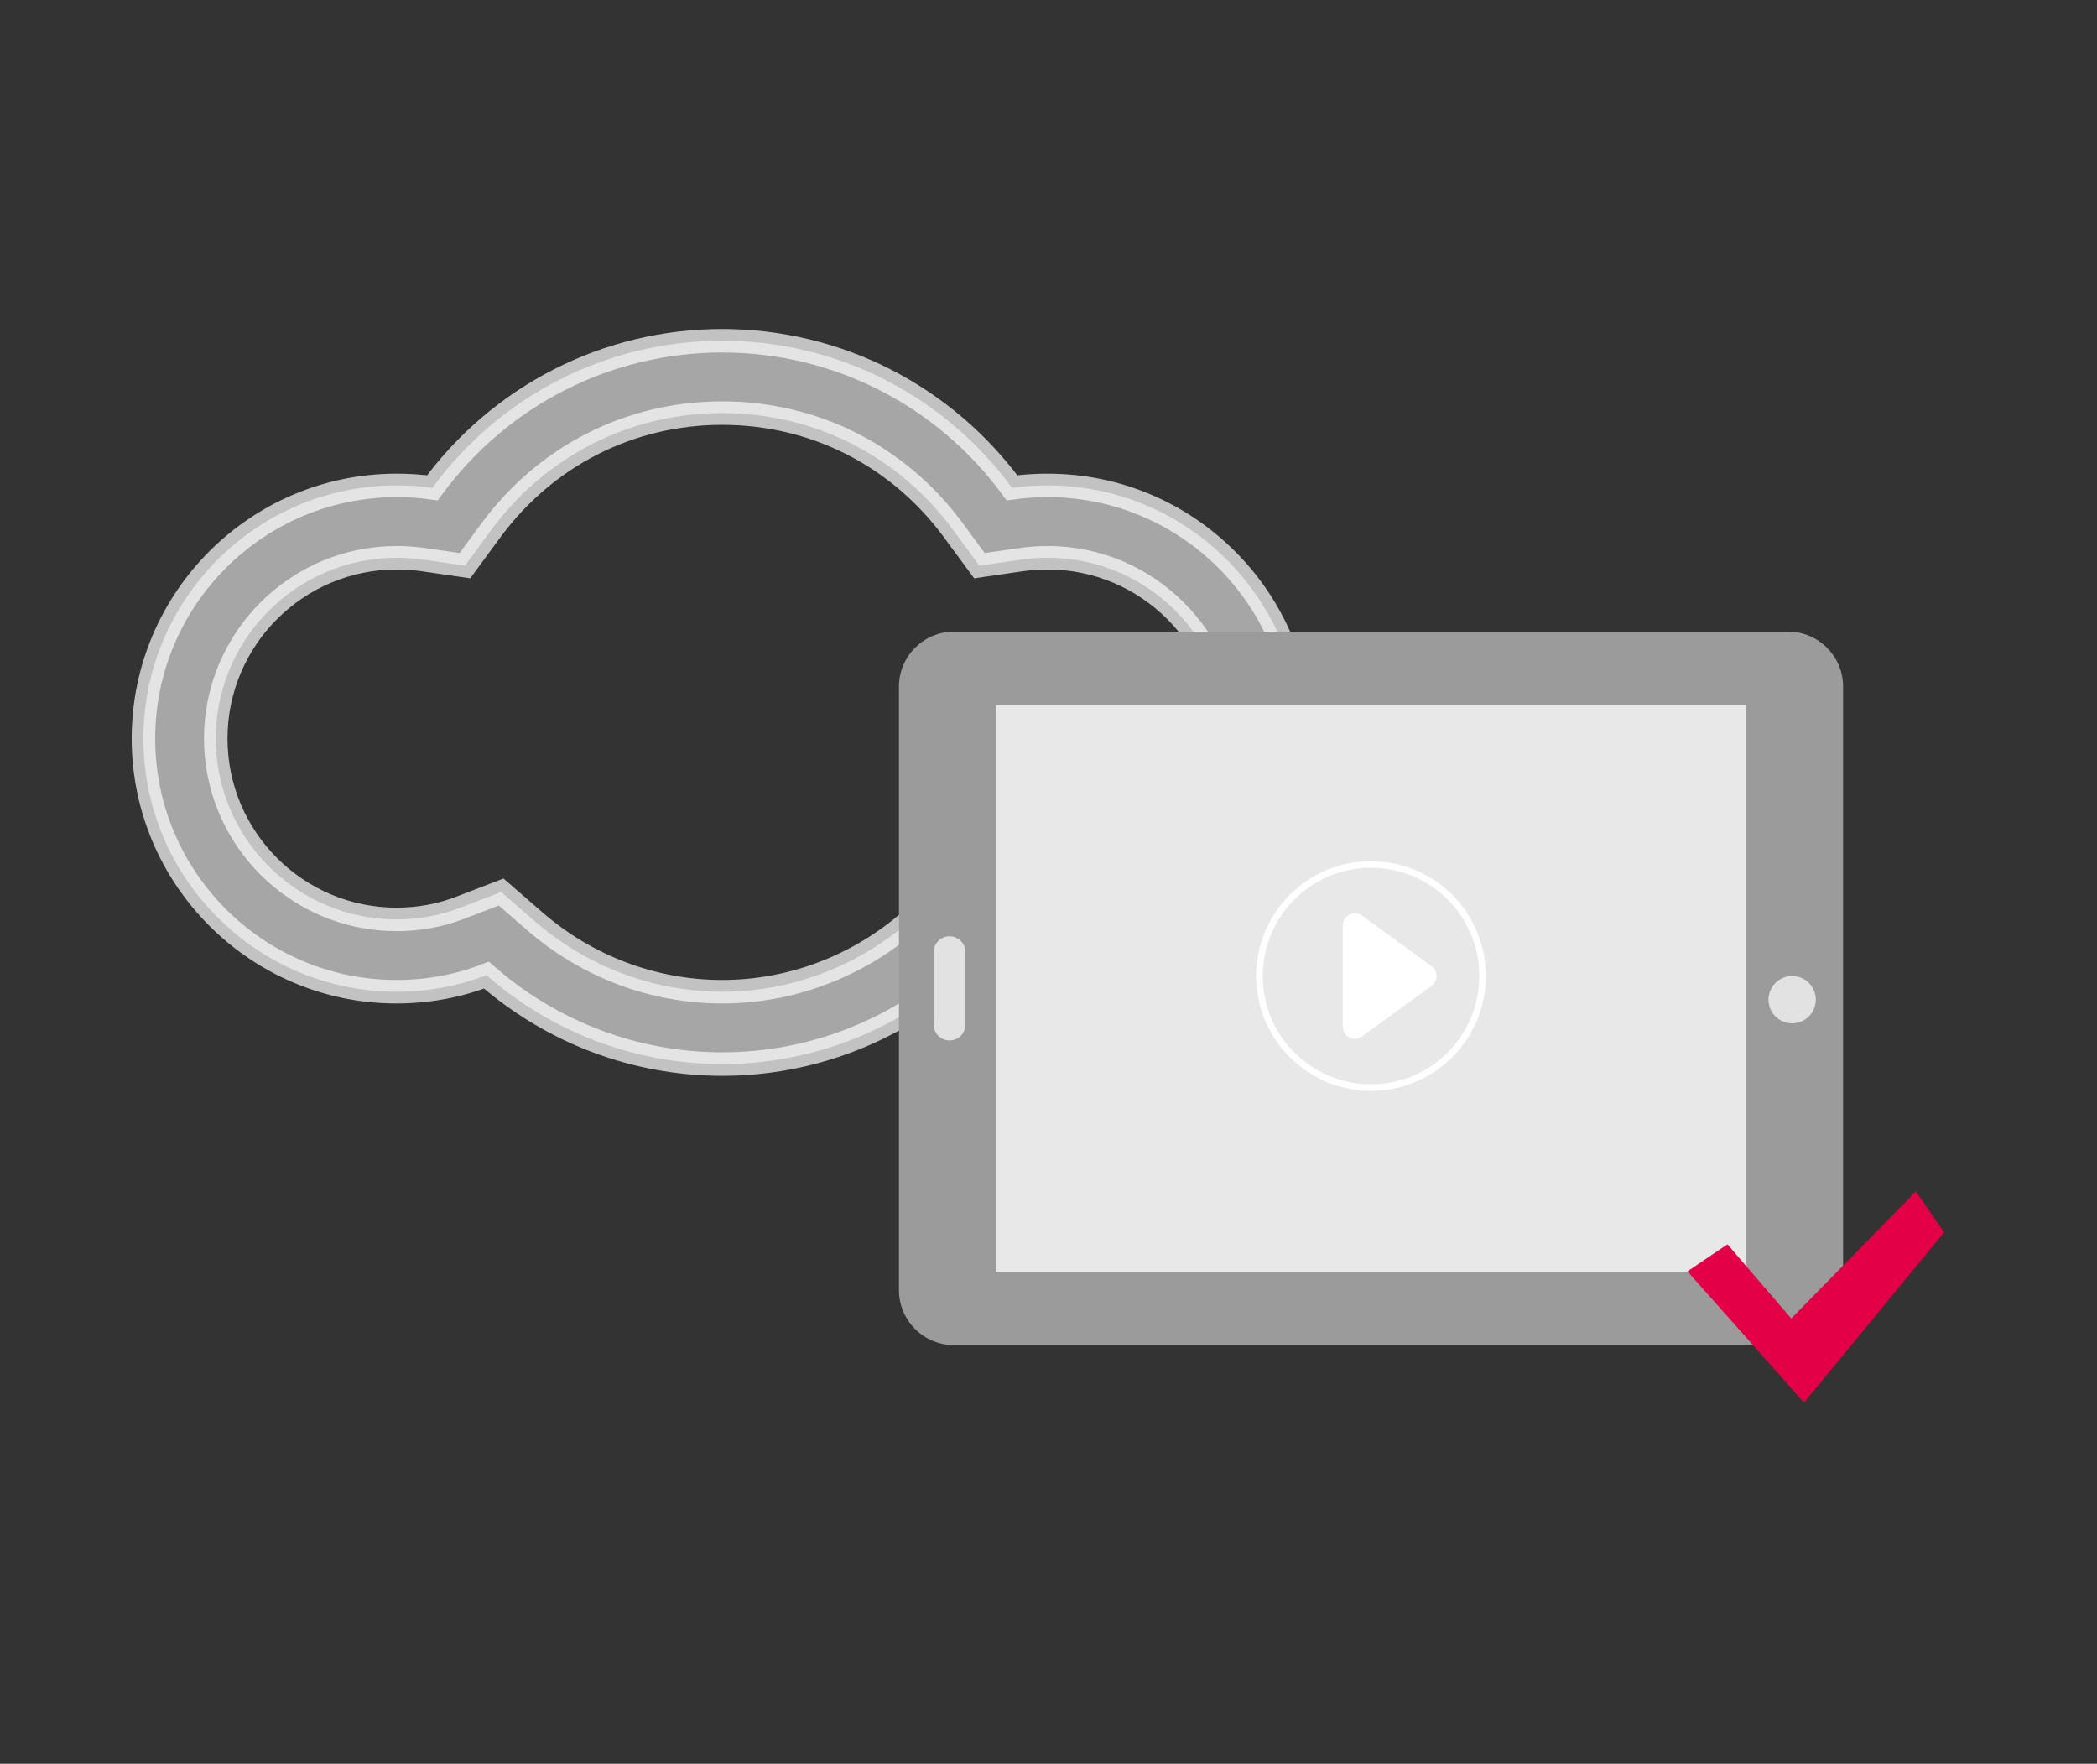
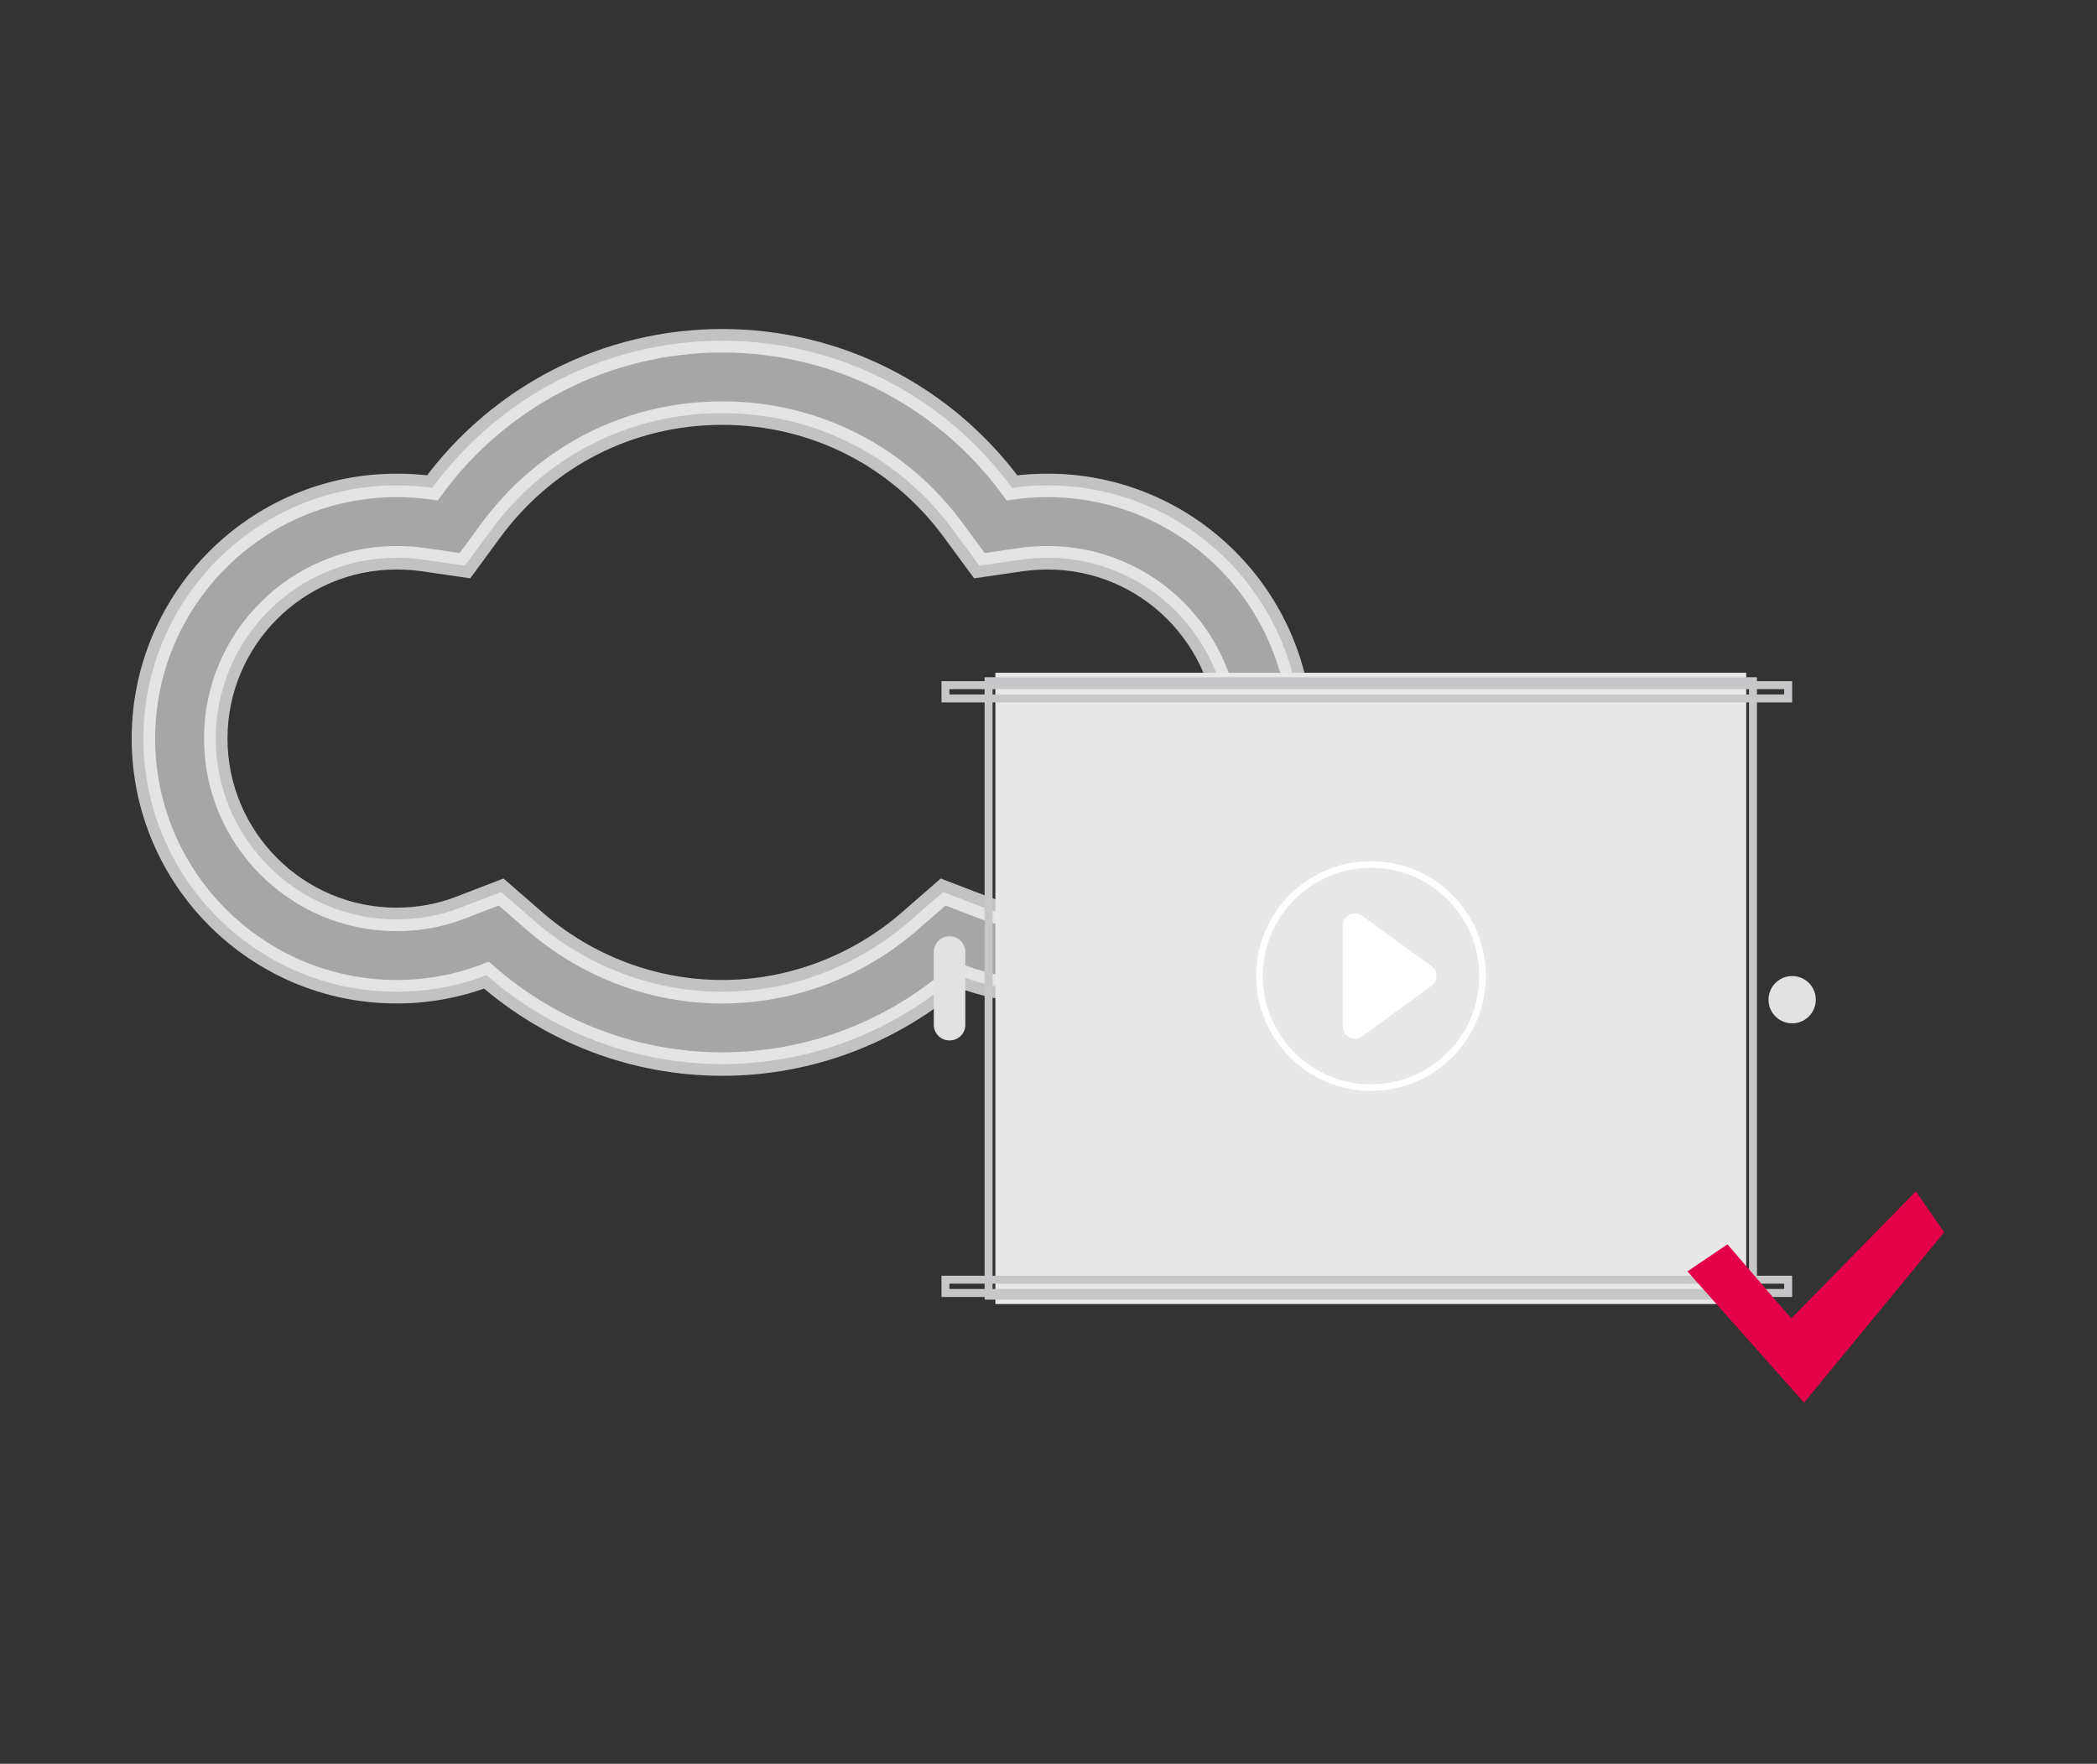
<svg xmlns="http://www.w3.org/2000/svg" version="1.1" x="0px" y="0px" width="258px" height="217px" viewBox="-16.2 -40.479 258 217" enable-background="new -16.2 -40.479 258 217" xml:space="preserve">
  <rect x="-16.2" y="-40.479" width="258" height="217" fill="#333333" stroke="none" />
  <defs>
</defs>
  <path opacity="0.7" fill="#D8D8D8" stroke="#FFFFFF" stroke-width="2.891" stroke-miterlimit="10" d="M112.713,19.243  c-1.48,0-2.957,0.089-4.405,0.296C99.999,8.229,86.887,1.445,72.651,1.445c-14.233,0-27.347,6.784-35.655,18.094  c-1.463-0.207-2.926-0.296-4.404-0.296c-17.177,0-31.146,13.97-31.146,31.146s13.97,31.146,31.146,31.146  c3.814,0,7.539-0.68,11.057-2.039c8.043,7.036,18.301,10.939,29.003,10.939c10.719,0,20.961-3.903,29.003-10.939  c3.52,1.359,7.244,2.039,11.059,2.039c17.176,0,31.145-13.969,31.145-31.146S129.889,19.243,112.713,19.243z M112.713,72.638  c-2.721,0-5.352-0.475-7.865-1.448l-5.012-1.923l-4.035,3.519c-6.461,5.647-14.693,8.75-23.149,8.75  c-8.47,0-16.688-3.103-23.15-8.75l-4.047-3.519l-4.998,1.923c-2.513,0.974-5.159,1.448-7.864,1.448  c-12.27,0-22.248-9.978-22.248-22.248c0-12.269,9.979-22.247,22.248-22.247c1.064,0,2.1,0.074,3.134,0.207l5.277,0.768l3.149-4.286  c6.77-9.224,17.146-14.485,28.499-14.485s21.729,5.262,28.485,14.471l3.165,4.301l5.277-0.768c1.034-0.133,2.068-0.207,3.134-0.207  c12.268,0,22.231,9.979,22.231,22.247C134.944,62.66,124.98,72.638,112.713,72.638z" />
  <rect x="106.263" y="42.293" fill="#E8E8E8" width="92.38" height="77.67" />
  <path fill="#C7C6C9" d="M104.938,119.418h95.029V42.84h-95.029V119.418z M105.918,43.819h93.067v74.618h-93.067V43.819z" />
  <path fill="#C7C6C9" d="M99.633,119.089h104.661v-2.611H99.633V119.089z M100.611,117.455h102.701v0.653H100.611V117.455z" />
  <path fill="#C7C6C9" d="M99.633,45.94h104.661v-2.612H99.633V45.94z M100.611,44.309h102.701v0.652H100.611V44.309z" />
-   <path fill="#9B9B9B" d="M203.79,37.232H101.174c-3.74,0-6.775,3.033-6.775,6.773v74.233c0,3.741,3.035,6.774,6.775,6.774H203.79  c3.74,0,6.773-3.033,6.773-6.774V44.006C210.563,40.266,207.53,37.232,203.79,37.232z M198.643,116.006h-92.324V46.24h92.324  V116.006z" />
  <path fill="#E3E2E2" d="M100.646,74.718h-0.04c-1.059,0-1.918,0.858-1.918,1.919v8.973c0,1.061,0.859,1.918,1.918,1.918h0.04  c1.06,0,1.92-0.857,1.92-1.918v-8.973C102.565,75.576,101.705,74.718,100.646,74.718z" />
  <circle fill="#E3E2E2" cx="204.294" cy="82.515" r="2.909" />
  <path fill="#FFFFFF" d="M149.818,87.156c0.5,0.254,1.101,0.204,1.555-0.123l8.553-6.223c0.39-0.28,0.618-0.727,0.618-1.206  c0-0.478-0.229-0.925-0.618-1.205l-8.553-6.222c-0.454-0.33-1.055-0.377-1.555-0.123c-0.498,0.254-0.814,0.766-0.814,1.33v12.439  C149.004,86.388,149.32,86.901,149.818,87.156z" />
  <circle fill="none" stroke="#FFFFFF" stroke-width="0.811" stroke-miterlimit="10" cx="152.481" cy="79.605" r="13.724" />
  <polygon fill="#E40046" points="196.334,112.612 191.411,115.942 205.759,132.089 222.995,111.137 219.515,106.098 204.185,121.737   " />
</svg>